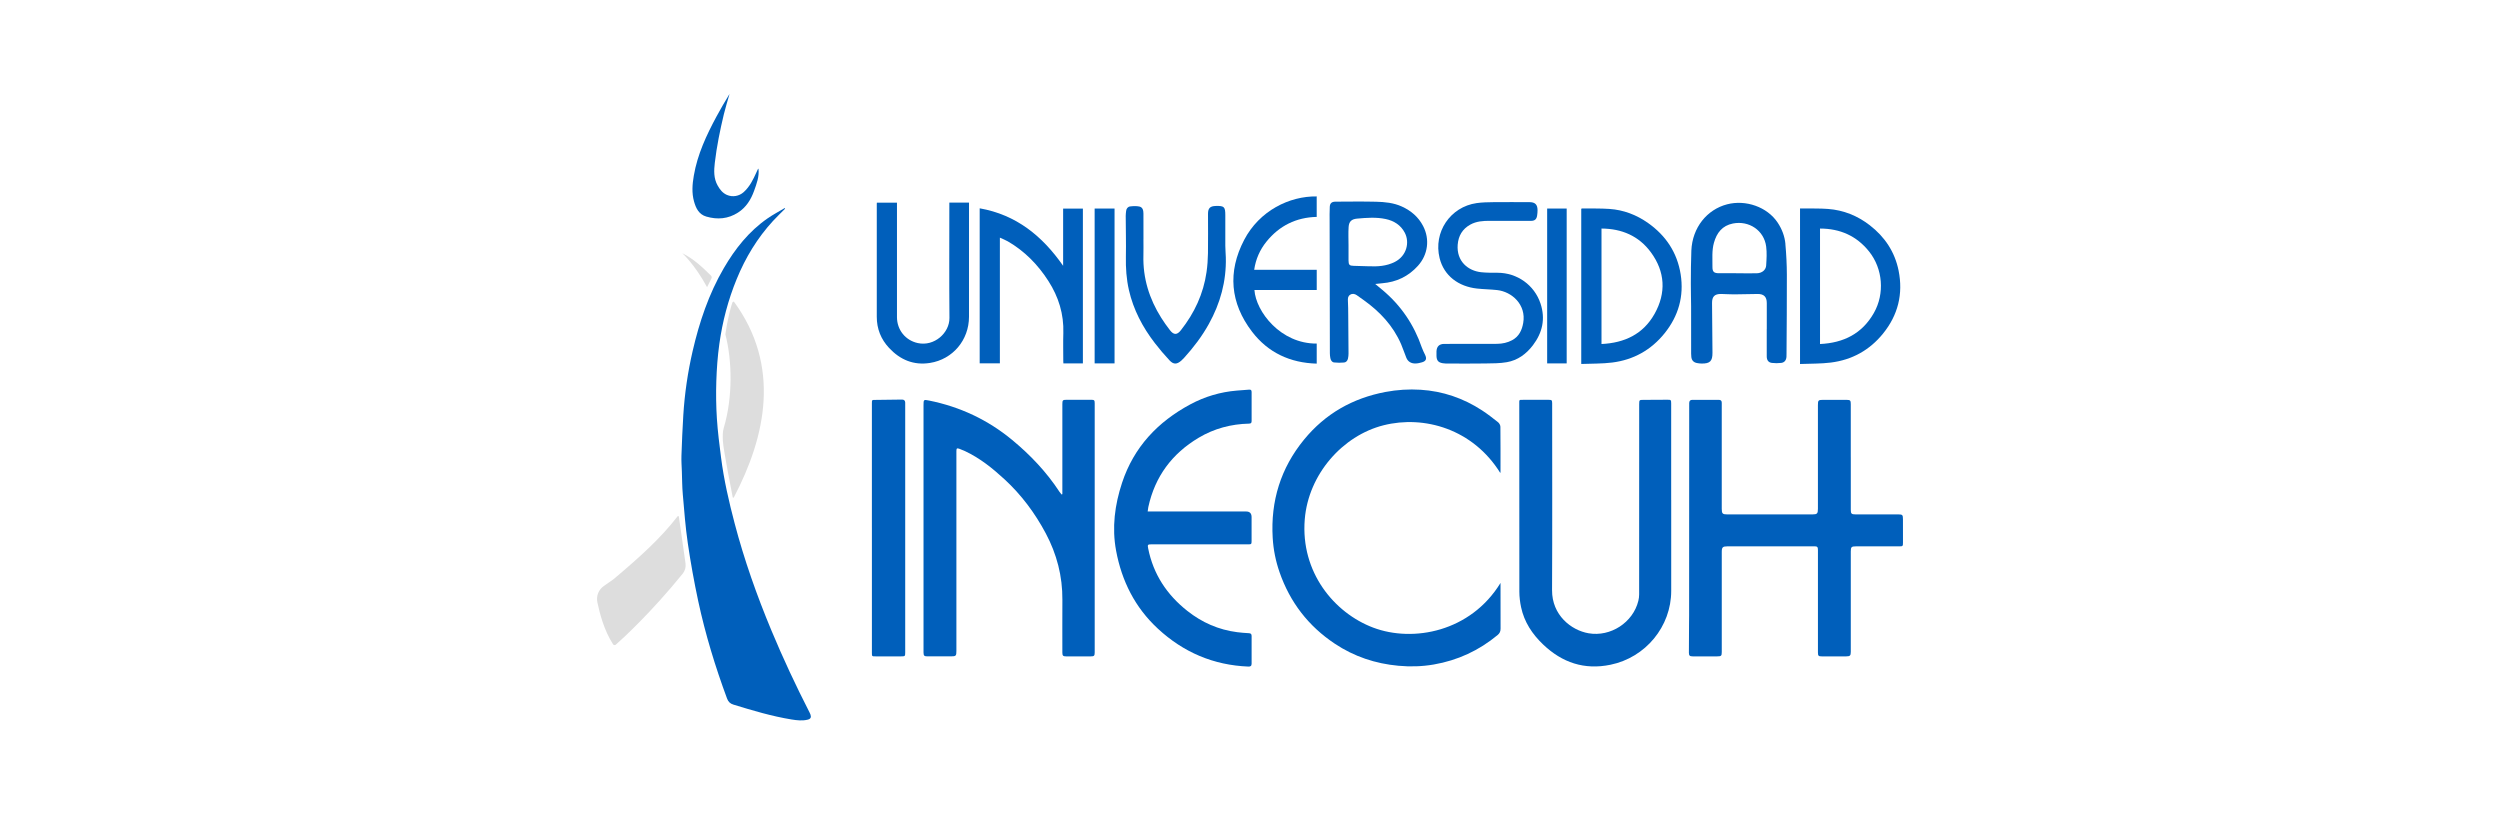
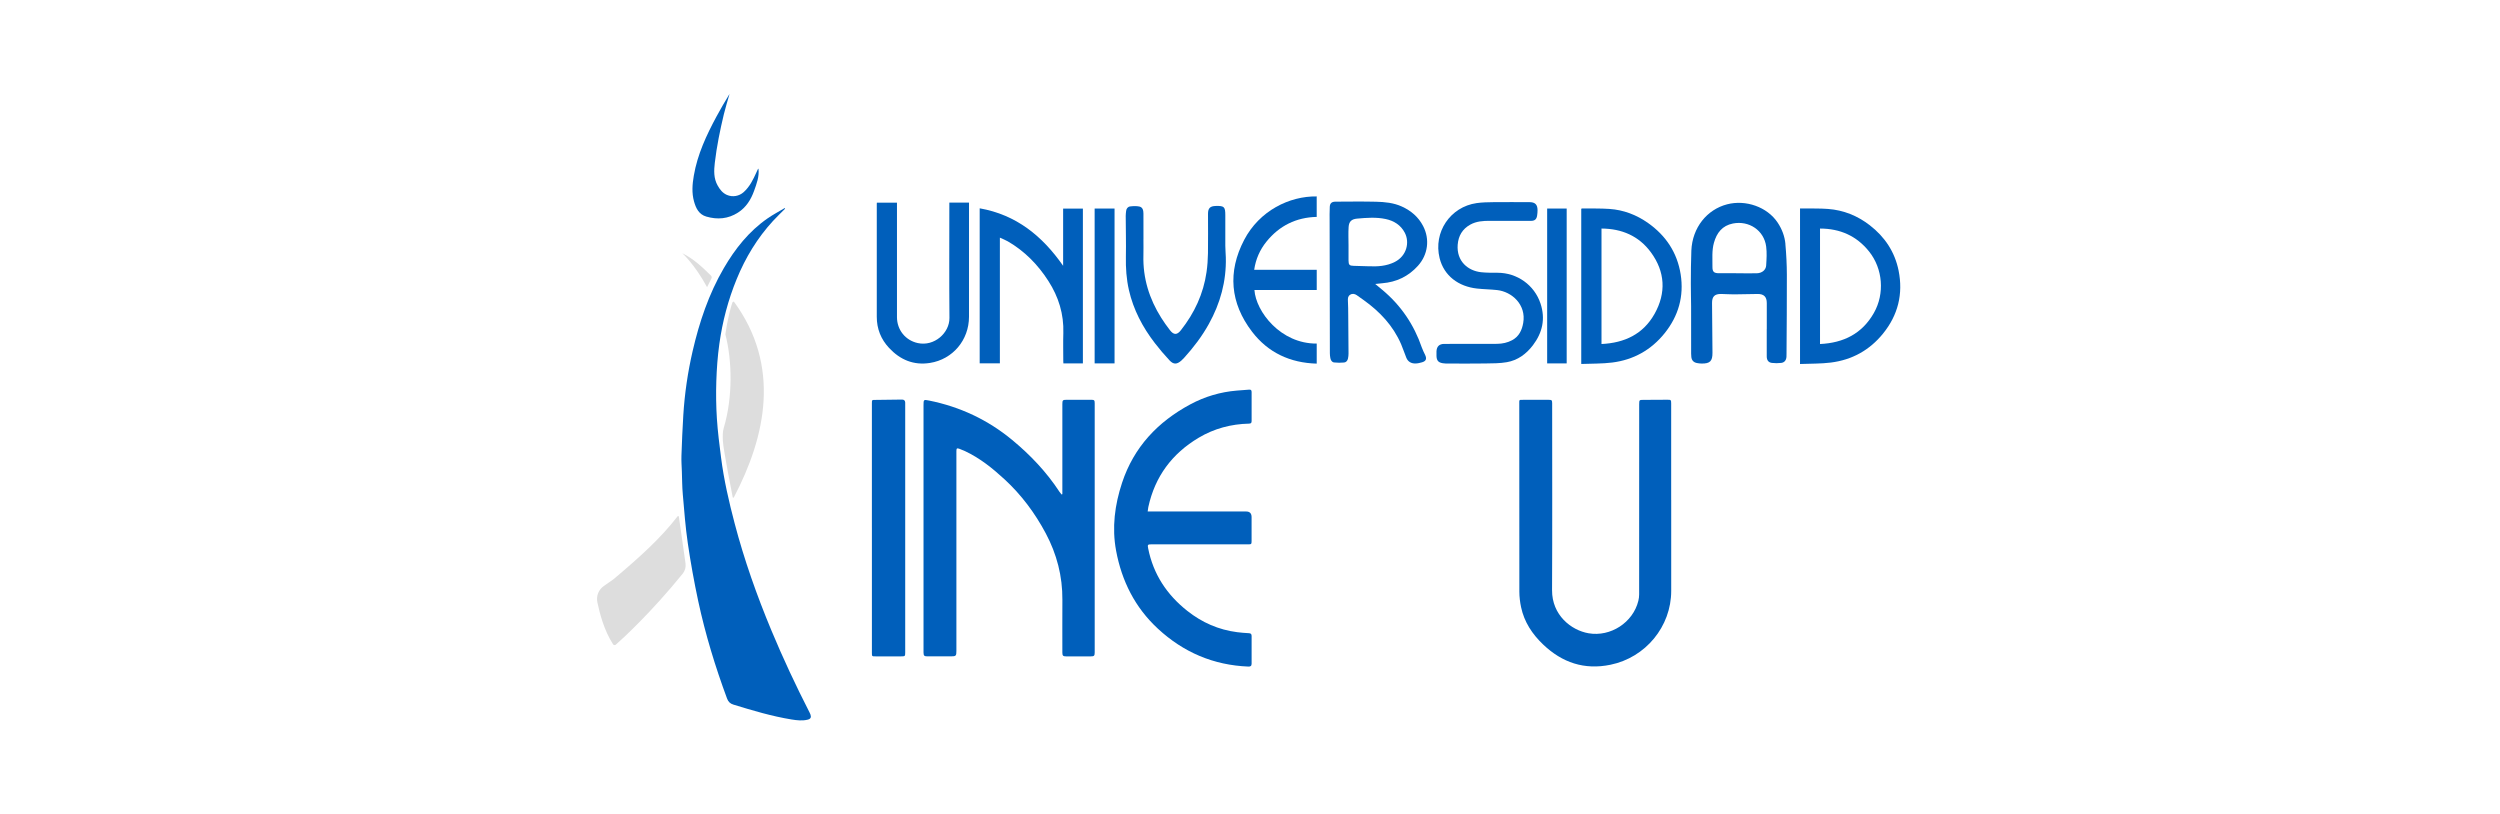
<svg xmlns="http://www.w3.org/2000/svg" id="Capa_1" data-name="Capa 1" viewBox="0 0 1920 625.44">
  <defs>
    <style>
      .cls-1 {
        fill: #ddd;
      }

      .cls-2 {
        fill: #005fbb;
      }
    </style>
  </defs>
  <g>
    <path class="cls-2" d="M815.89,379.53c0-.72,0-1.45,0-2.17,0-22.32,0-44.64,0-66.96,0-3.02.27-3.35,3.26-3.37,6.3-.04,12.59-.02,18.89,0,2.36,0,2.69.34,2.69,2.74.01,10.72,0,21.45,0,32.17,0,53,0,105.99,0,158.99,0,2.73-.42,3.17-3.1,3.17-6.3,0-12.59,0-18.89,0-2.28,0-2.85-.57-2.85-2.88,0-13.53-.07-27.06.02-40.59.12-18.12-4.28-35.08-12.77-51.03-8.3-15.58-18.71-29.57-31.72-41.54-9.19-8.46-18.89-16.26-30.31-21.61-1.35-.63-2.74-1.19-4.14-1.71-2.04-.76-2.45-.47-2.46,1.65-.01,2.24,0,4.49,0,6.73,0,48.94,0,97.89,0,146.83,0,3.77-.37,4.13-4.16,4.13-6.05,0-12.1,0-18.14,0-2.41,0-2.91-.52-2.95-2.98-.01-.81,0-1.62,0-2.43,0-62.54,0-125.07,0-187.61,0-4.19.14-4.27,4.18-3.46,23.83,4.79,45.18,14.79,63.92,30.29,14.01,11.59,26.41,24.64,36.38,39.92.45.69,1.01,1.3,1.53,1.95l.61-.24Z" />
-     <path class="cls-2" d="M1421.41,351.11c0,13.47,0,26.94,0,40.41,0,3.01.53,3.53,3.63,3.53,10.91,0,21.82,0,32.74,0,3.34,0,3.69.36,3.69,3.77,0,5.92,0,11.85.02,17.77,0,2.86-.11,3.01-2.93,3.01-11.04,0-22.07-.01-33.11-.01-3.53,0-4.04.5-4.04,3.94,0,25.69,0,51.38,0,77.07,0,2.89-.58,3.48-3.49,3.49-6.24,0-12.47.01-18.71.01-2.6,0-3.03-.41-3.03-3.03,0-26.25,0-52.5,0-78.75,0-2.24-.51-2.76-2.72-2.76-22.32.01-44.65.03-66.97.04-3.4,0-4.17.74-4.17,4.17,0,25.63,0,51.26,0,76.88,0,3.04-.39,3.44-3.44,3.44-6.3,0-12.6,0-18.89,0-2.18,0-2.9-.55-2.91-2.7-.02-7.35.06-14.71.11-22.06.01-2.24.06-4.49.06-6.73.02-53.81.04-107.63.06-161.44,0-.56,0-1.12.01-1.68.04-1.57.77-2.41,2.42-2.41,6.73.01,13.47.02,20.2,0,1.62,0,2.43.67,2.38,2.36-.05,1.62-.01,3.24-.01,4.86,0,25.5,0,51.01,0,76.51,0,3.64.63,4.26,4.2,4.26,21.82,0,43.65,0,65.47,0,3.57,0,4.19-.63,4.19-4.27,0-26.56,0-53.13,0-79.69,0-3.69.3-4.01,4.05-4.02,5.99-.02,11.97-.02,17.96.01,2.82.01,3.22.46,3.22,3.25,0,13.59,0,27.19,0,40.78h.01Z" />
    <path class="cls-2" d="M602.95,160.29c-3.1,3.12-6.29,6.15-9.27,9.39-12.06,13.12-21.12,28.12-27.87,44.57-6.59,16.06-10.98,32.75-13.36,49.9-1.31,9.47-2.01,19.06-2.32,28.61-.31,9.57-.17,19.2.44,28.76.64,9.97,1.93,19.91,3.19,29.83,2.18,17.14,6.06,33.94,10.45,50.63,7.38,28.06,17.04,55.34,28.19,82.1,8.93,21.43,18.77,42.43,29.34,63.1.25.5.5,1.01.68,1.53.76,2.14.18,3.4-2.01,3.96-4.12,1.05-8.27.56-12.39-.1-15.25-2.47-30-6.92-44.73-11.42-2.55-.78-3.98-2.15-4.93-4.71-9.06-24.45-16.66-49.36-22.14-74.85-3.15-14.69-5.8-29.51-7.99-44.37-1.82-12.41-2.74-24.96-3.84-37.47-.52-5.88-.52-11.81-.73-17.72-.14-4.04-.45-8.1-.31-12.13.35-10.33.78-20.65,1.42-30.96,1.02-16.59,3.42-33.01,7.15-49.21,5.15-22.34,12.39-43.94,24-63.85,8.68-14.89,19.24-28.22,33.55-38.15,4.2-2.91,8.77-5.31,13.16-7.94.11.16.21.32.32.49Z" />
-     <path class="cls-2" d="M1152.24,363.27c-20.96-33.77-58.41-44.55-89.67-36.66-31.41,7.93-57.72,37.56-60.52,72.27-3.28,40.59,22.61,71.82,52.58,83.14,30.75,11.61,74.88,3.11,97.77-34.33,0,1.12,0,1.96,0,2.79,0,10.79-.02,21.57.04,32.36.01,2.04-.65,3.5-2.24,4.83-14.35,11.93-30.71,19.5-49.08,22.67-8.99,1.55-18.04,1.8-27.16.96-17.7-1.63-34.02-7.08-48.83-16.94-20.3-13.51-34.41-31.84-42.42-54.86-2.98-8.56-4.75-17.36-5.28-26.42-1.66-28.26,6.13-53.55,24.1-75.48,16.28-19.86,37.3-31.8,62.49-36.57,8.93-1.69,17.94-2.27,26.96-1.7,17.12,1.07,32.88,6.49,47.23,15.85,4.27,2.78,8.32,5.93,12.31,9.11.94.75,1.77,2.26,1.79,3.43.13,11.6.08,23.19.08,34.79,0,.17-.07.33-.17.76Z" />
    <path class="cls-2" d="M1283.49,384.04c0,23.25,0,46.51,0,69.76,0,27.41-19.69,51.19-46.66,56.73-20.12,4.14-37.1-1.65-51.69-15.54-8.34-7.94-14.53-17.25-16.95-28.66-.83-3.93-1.33-8-1.33-12.01-.09-47.94-.07-95.89-.06-143.83,0-3.82-.34-3.4,3.41-3.42,6.42-.02,12.84-.01,19.26,0,2.28,0,2.52.27,2.59,2.58.02.81,0,1.62,0,2.43,0,47.07.16,94.14-.08,141.21-.1,19.02,14.59,30.74,28.04,33.06,16.94,2.92,34.12-8.26,38.22-24.86.4-1.61.62-3.31.62-4.97.03-48.38.03-96.76.03-145.14,0-.31,0-.62,0-.94.04-3.34.11-3.35,3.48-3.34,6.05,0,12.09-.05,18.14-.1,2.77-.02,2.95.13,2.95,2.95,0,24.69,0,49.38,0,74.07h.04Z" />
    <path class="cls-2" d="M881.41,392.82c1.09,0,1.76,0,2.43,0,24.38,0,48.76,0,73.14,0q4.23,0,4.24,4.28c0,6.17,0,12.35,0,18.52,0,2.19-.26,2.45-2.49,2.45-24.82,0-49.63,0-74.45-.02-2.86,0-3.05.29-2.48,3.16,3.94,19.81,14.37,35.56,30.08,47.97,11.28,8.91,23.99,14.52,38.3,16.34,2.96.38,5.93.61,8.91.77,1.47.08,2.16.56,2.15,2.1-.03,7.11-.03,14.22,0,21.32.01,1.77-.91,2.28-2.46,2.22-26.81-1.07-49.95-10.97-69.57-29.15-17.54-16.25-27.72-36.58-32.05-59.86-3.3-17.76-1.03-35.2,4.61-52.22,9.07-27.34,27.34-46.71,52.4-60.16,11.17-5.99,23.06-9.51,35.69-10.57,3.16-.26,6.32-.48,9.48-.73,1.35-.11,1.9.45,1.9,1.84-.04,7.42-.04,14.84,0,22.26,0,1.44-.49,1.96-1.95,2-13.83.32-26.83,3.76-38.72,10.85-20.46,12.19-33.57,29.81-38.66,53.21-.22,1.01-.3,2.04-.5,3.42Z" />
    <path class="cls-2" d="M669.61,405.33c0-31.86,0-63.72,0-95.58,0-2.63,0-2.6,2.69-2.62,6.79-.07,13.58-.16,20.37-.26,1.56-.02,2.47.66,2.53,2.28.02.5,0,1,0,1.5,0,63.47,0,126.94,0,190.42,0,2.88-.14,3.02-3.07,3.02-6.55,0-13.09,0-19.64,0-2.86,0-2.87,0-2.87-2.8,0-31.99,0-63.97,0-95.96Z" />
    <path class="cls-2" d="M752.39,159.98c28.02,4.95,48.1,21.18,64.09,44.16v-43.92h15.18v118.87h-14.98c-.03-.68-.08-1.28-.08-1.89,0-7.11-.19-14.22.04-21.32.47-14.63-3.64-27.88-11.48-40.09-8.04-12.51-18.17-22.89-31.1-30.39-1.86-1.08-3.9-1.84-6.15-2.89v96.55h-15.51v-119.09Z" />
    <path class="cls-2" d="M729.09,155.62h15.11c0,.71,0,1.37,0,2.03,0,28.55.03,57.11-.01,85.66-.03,17.86-12.44,32.67-30.01,35.43-12.47,1.96-22.85-2.38-31.39-11.54-6.29-6.75-9.42-14.71-9.43-23.89-.03-28.87,0-57.73,0-86.6,0-.3.03-.61.06-1.08h15.45c0,.95,0,1.81,0,2.66,0,28.43,0,56.86,0,85.29,0,9.7,6.46,17.83,15.97,19.9,12.67,2.76,24.43-7.77,24.33-19.3-.25-28.8-.08-57.61-.08-86.41,0-.67,0-1.34,0-2.16Z" />
    <path class="cls-2" d="M1129.92,264.09c6.67,0,13.35.08,20.02-.03,3.95-.07,7.79-.88,11.32-2.76,5.3-2.83,7.58-7.62,8.57-13.28,2.46-14.09-8.78-24.02-20.06-25.25-5.12-.56-10.31-.6-15.43-1.16-14.2-1.56-25.35-9.76-28.72-23.37-4.93-19.88,8.14-39.37,28.47-42.26,4.23-.6,8.56-.67,12.85-.72,9.23-.1,18.46-.02,27.69-.01,4.29,0,6.17,1.82,6.21,6.12.01,1.42-.12,2.86-.34,4.26-.44,2.78-1.8,3.99-4.7,4-10.54.03-21.07.03-31.61-.02-5.21-.02-10.32.3-15.02,2.91-6.08,3.37-9.13,8.65-9.66,15.43-.98,12.76,7.98,20.03,18,21.12,4.19.45,8.45.41,12.68.42,15.01.04,28.23,9.41,32.94,23.66,3.86,11.68,1.51,22.34-5.85,32.01-5.12,6.73-11.68,11.56-20.06,13.01-5.41.94-11.02.89-16.54.98-9.46.15-18.93.07-28.39.05-1.43,0-2.87,0-4.27-.24-3.43-.58-4.66-2.06-4.8-5.57-.05-1.18-.05-2.37,0-3.55.18-3.77,2.13-5.69,5.94-5.72,6.92-.05,13.84-.01,20.76-.01h0Z" />
    <path class="cls-2" d="M963.21,207.21h48.04v15.5h-47.85c1.13,16.65,20.16,41.37,47.84,41.15v15.4c-20.39-.55-37.39-8.42-49.71-24.57-16.76-21.96-18.83-45.9-6.02-70.43,11.72-22.45,34.81-33.73,55.72-33.41v15.73c-15.69.37-28.65,6.71-38.57,18.98-5.05,6.25-8.24,13.4-9.44,21.66Z" />
    <path class="cls-2" d="M878.16,183.68c0,4.18.09,8.36-.02,12.53-.46,17.41,4.5,33.27,13.7,47.89,2.05,3.26,4.31,6.41,6.66,9.45,2.95,3.83,5.44,3.84,8.41.08,10.41-13.19,17.32-27.97,19.71-44.69.68-4.79,1.03-9.66,1.1-14.5.16-10.09.03-20.19.03-30.28,0-4.22,1.59-5.85,5.84-5.98,6.61-.21,7.47.64,7.45,7.21-.02,7.79-.06,15.58,0,23.38.02,2.98.31,5.97.39,8.95.46,18.25-4.21,35.19-13.03,51.08-5.26,9.48-11.76,18.04-19.03,26.04-.67.74-1.37,1.45-2.12,2.11-3.38,2.98-5.99,3.11-9.08-.21-3.94-4.23-7.71-8.65-11.24-13.24-9.41-12.21-16.48-25.62-19.93-40.76-1.92-8.41-2.48-16.93-2.32-25.56.2-10.46-.09-20.94-.13-31.41,0-1.24.17-2.47.3-3.71.2-1.9,1.33-3.29,3.1-3.52,2.29-.29,4.72-.39,6.97.05,2.76.54,3.22,3.05,3.24,5.44.06,6.54.02,13.09.02,19.64Z" />
    <path class="cls-2" d="M840.68,160.16h15.29v118.92h-15.29v-118.92Z" />
    <path class="cls-2" d="M1188.22,160.16h14.99v118.93h-14.99v-118.93Z" />
    <path class="cls-2" d="M582.5,129.49c.73,6.13-1.4,11.62-3.36,17.08-2.42,6.75-6.12,12.69-12.33,16.68-7.62,4.91-15.85,5.57-24.37,3.08-5.7-1.66-7.97-6.37-9.43-11.61-1.84-6.58-1.31-13.17-.17-19.79,2.8-16.36,9.72-31.14,17.5-45.58,3.14-5.84,6.51-11.55,9.96-17.23-1.48,5.22-3.13,10.39-4.39,15.66-2.93,12.26-5.46,24.61-6.93,37.15-.71,6.06-.96,12.06,2.21,17.63,1.72,3.03,3.77,5.7,7.1,7.15,4.32,1.88,9.37.98,12.88-2.18,4.62-4.17,7.24-9.59,9.74-15.11.39-.85.76-1.7,1.16-2.54.07-.14.24-.23.45-.41Z" />
    <path class="cls-2" d="M1371.21,187.42c-.53-5.93-2.65-11.47-5.99-16.49-8-12.03-24.51-17.74-38.82-14.01-15.44,4.03-26.7,17.82-27.44,35.58-.35,8.4-.35,16.82-.4,25.23-.03,5.79.19,11.59.21,17.38.04,11.28,0,22.57.02,33.85,0,1.73-.04,3.48.15,5.2.27,2.55,1.72,4.12,4.18,4.63,1.21.25,2.46.4,3.7.42,6.46.08,8.41-1.85,8.36-8.31-.09-12.71-.24-25.42-.33-38.13-.04-5.05,2-7.07,7.02-7,3.3.05,6.6.33,9.9.31,6.04-.03,12.09-.26,18.13-.3,4.8-.03,6.99,2.22,6.99,6.98,0,6.67,0,13.34,0,20.01h-.04c0,6.98-.03,13.97.01,20.95.02,2.93,1.29,4.68,3.99,5.01,2.33.28,4.74.27,7.07,0,2.54-.3,3.87-2.03,4.08-4.61.07-.81.05-1.62.05-2.43.11-20.19.33-40.39.26-60.58-.02-7.9-.43-15.82-1.14-23.68ZM1356.43,203.83c-.22,3.43-3.07,5.95-7.26,6.05-5.54.14-10.58-.04-16.12-.04,0,.13-.5-.13-.5,0-4.12,0-8.23.02-12.35,0-3.95-.02-5.08-1.1-5.04-4.98.07-6.15-.55-12.34,1.14-18.4,2.13-7.64,6.43-13.2,14.59-14.81,12.34-2.43,23.91,5.28,25.53,17.68.62,4.76.31,9.68,0,14.5Z" />
    <path class="cls-2" d="M1091.96,266.9c-6.02-17.57-16.06-32.37-30.33-44.27-1.7-1.42-3.41-2.82-5.47-4.53,2.15-.23,3.74-.43,5.35-.56,10.91-.86,20.12-5.24,27.47-13.4,7.7-8.55,9.27-20.38,3.96-30.56-3.62-6.95-9.26-11.77-16.35-14.98-6.32-2.87-13.09-3.5-19.85-3.67-10.34-.25-20.69-.09-31.04-.05-2.85,0-4.28,1.14-4.43,3.91-.22,3.9-.12,7.83-.12,11.74.05,33.6.11,67.2.19,100.79,0,1.24.15,2.49.37,3.71.31,1.63,1.2,3.14,2.86,3.33,2.55.29,5.17.29,7.72.05,1.56-.14,2.63-1.44,2.96-3.02.27-1.27.43-2.58.42-3.88-.04-9.85-.13-19.69-.22-29.54-.04-3.66-.04-7.33-.25-10.98-.1-1.86,0-3.51,1.69-4.6,1.74-1.12,3.47-.79,5.08.29,1.81,1.21,3.55,2.51,5.32,3.77,12.44,8.88,22.62,19.7,28.77,33.89,1.48,3.42,2.59,6.99,4.01,10.43,1.26,3.05,3.79,4.43,6.96,4.39,1.71-.02,3.46-.43,5.12-.92,3.06-.9,3.74-2.66,2.39-5.57-.89-1.92-1.9-3.79-2.58-5.78ZM1050.91,204.49c-3.73-.18-7.47-.26-11.21-.32-3.29-.05-4.02-.75-4.03-4.1,0-3.87,0-7.73,0-11.6.11,0-.1,0,0,0,0-4.73-.25-9.48.07-14.18.29-4.24,2.33-6.01,6.52-6.39,7.32-.65,14.73-1.23,21.97.32,6.28,1.34,11.58,4.6,14.67,10.55,3.88,7.47,1.41,17.76-7.64,22.38-6.41,3.27-13.32,3.67-20.35,3.33Z" />
    <path class="cls-2" d="M1290.74,210.64c-2.63-16.57-11.27-29.62-24.92-39.29-8.91-6.31-18.86-10.14-29.78-10.89-6.95-.47-13.95-.28-20.92-.37-.22,0-.45.13-.72.22v119.22c8.09-.34,16.05-.12,23.85-1.11,16.31-2.07,29.87-9.65,40.19-22.51,10.64-13.25,14.97-28.46,12.3-45.28ZM1270.7,241.05c-8.72,15.55-23.02,22.33-40.75,23.15v-88.68c15.6.09,28.65,5.67,37.88,18.18,11.02,14.94,11.91,31.23,2.87,47.35Z" />
    <path class="cls-2" d="M1458.13,207.85c-2.9-14.39-10.58-25.92-22.14-34.86-9.43-7.3-20.13-11.62-32.04-12.52-6.01-.46-12.07-.29-18.11-.39-1.1-.02-2.21,0-3.42,0v119.47c8.02-.33,15.91-.13,23.65-1.1,16.25-2.02,29.8-9.51,40.12-22.27,11.47-14.17,15.55-30.4,11.94-48.33ZM1439.15,240.34c-9.01,15.86-23.2,23.02-41.38,23.87v-88.68c15.4.02,28.07,5.6,37.66,17.58,10.61,13.26,12.14,32.4,3.72,47.22Z" />
  </g>
  <path class="cls-1" d="M520.34,396.58c-12.72,16.5-28.12,30.52-49.08,48.2l-7.59,5.33c-4,2.81-5.91,7.72-4.89,12.49,1.74,8.15,5.03,21.38,12.06,32.22.46.71,1.45.84,2.09.29,5.43-4.71,27.6-25.16,51.38-54.53,1.79-2.2,2.57-5.08,2.17-7.89l-5.1-35.85c-.07-.52-.73-.69-1.05-.27Z" />
  <path class="cls-1" d="M555.17,338.75c-.13-3.48-.28-7,.72-10.33,6.87-22.84,6.52-51.41,1.2-71.62,0,0,1.65-13.07,5.39-24.58l1.07-.69c36.26,49.39,24.72,103.42.05,150.45-.21.4-.82.3-.89-.14,0,0-7.31-36.95-7.53-43.09Z" />
  <path class="cls-1" d="M543.03,220.55c-9.65-17.8-19.04-26.08-19.04-26.08,9.11,4.5,15.74,11.06,22.04,17.21.58.57.73,1.44.36,2.16l-3.36,6.71Z" />
</svg>